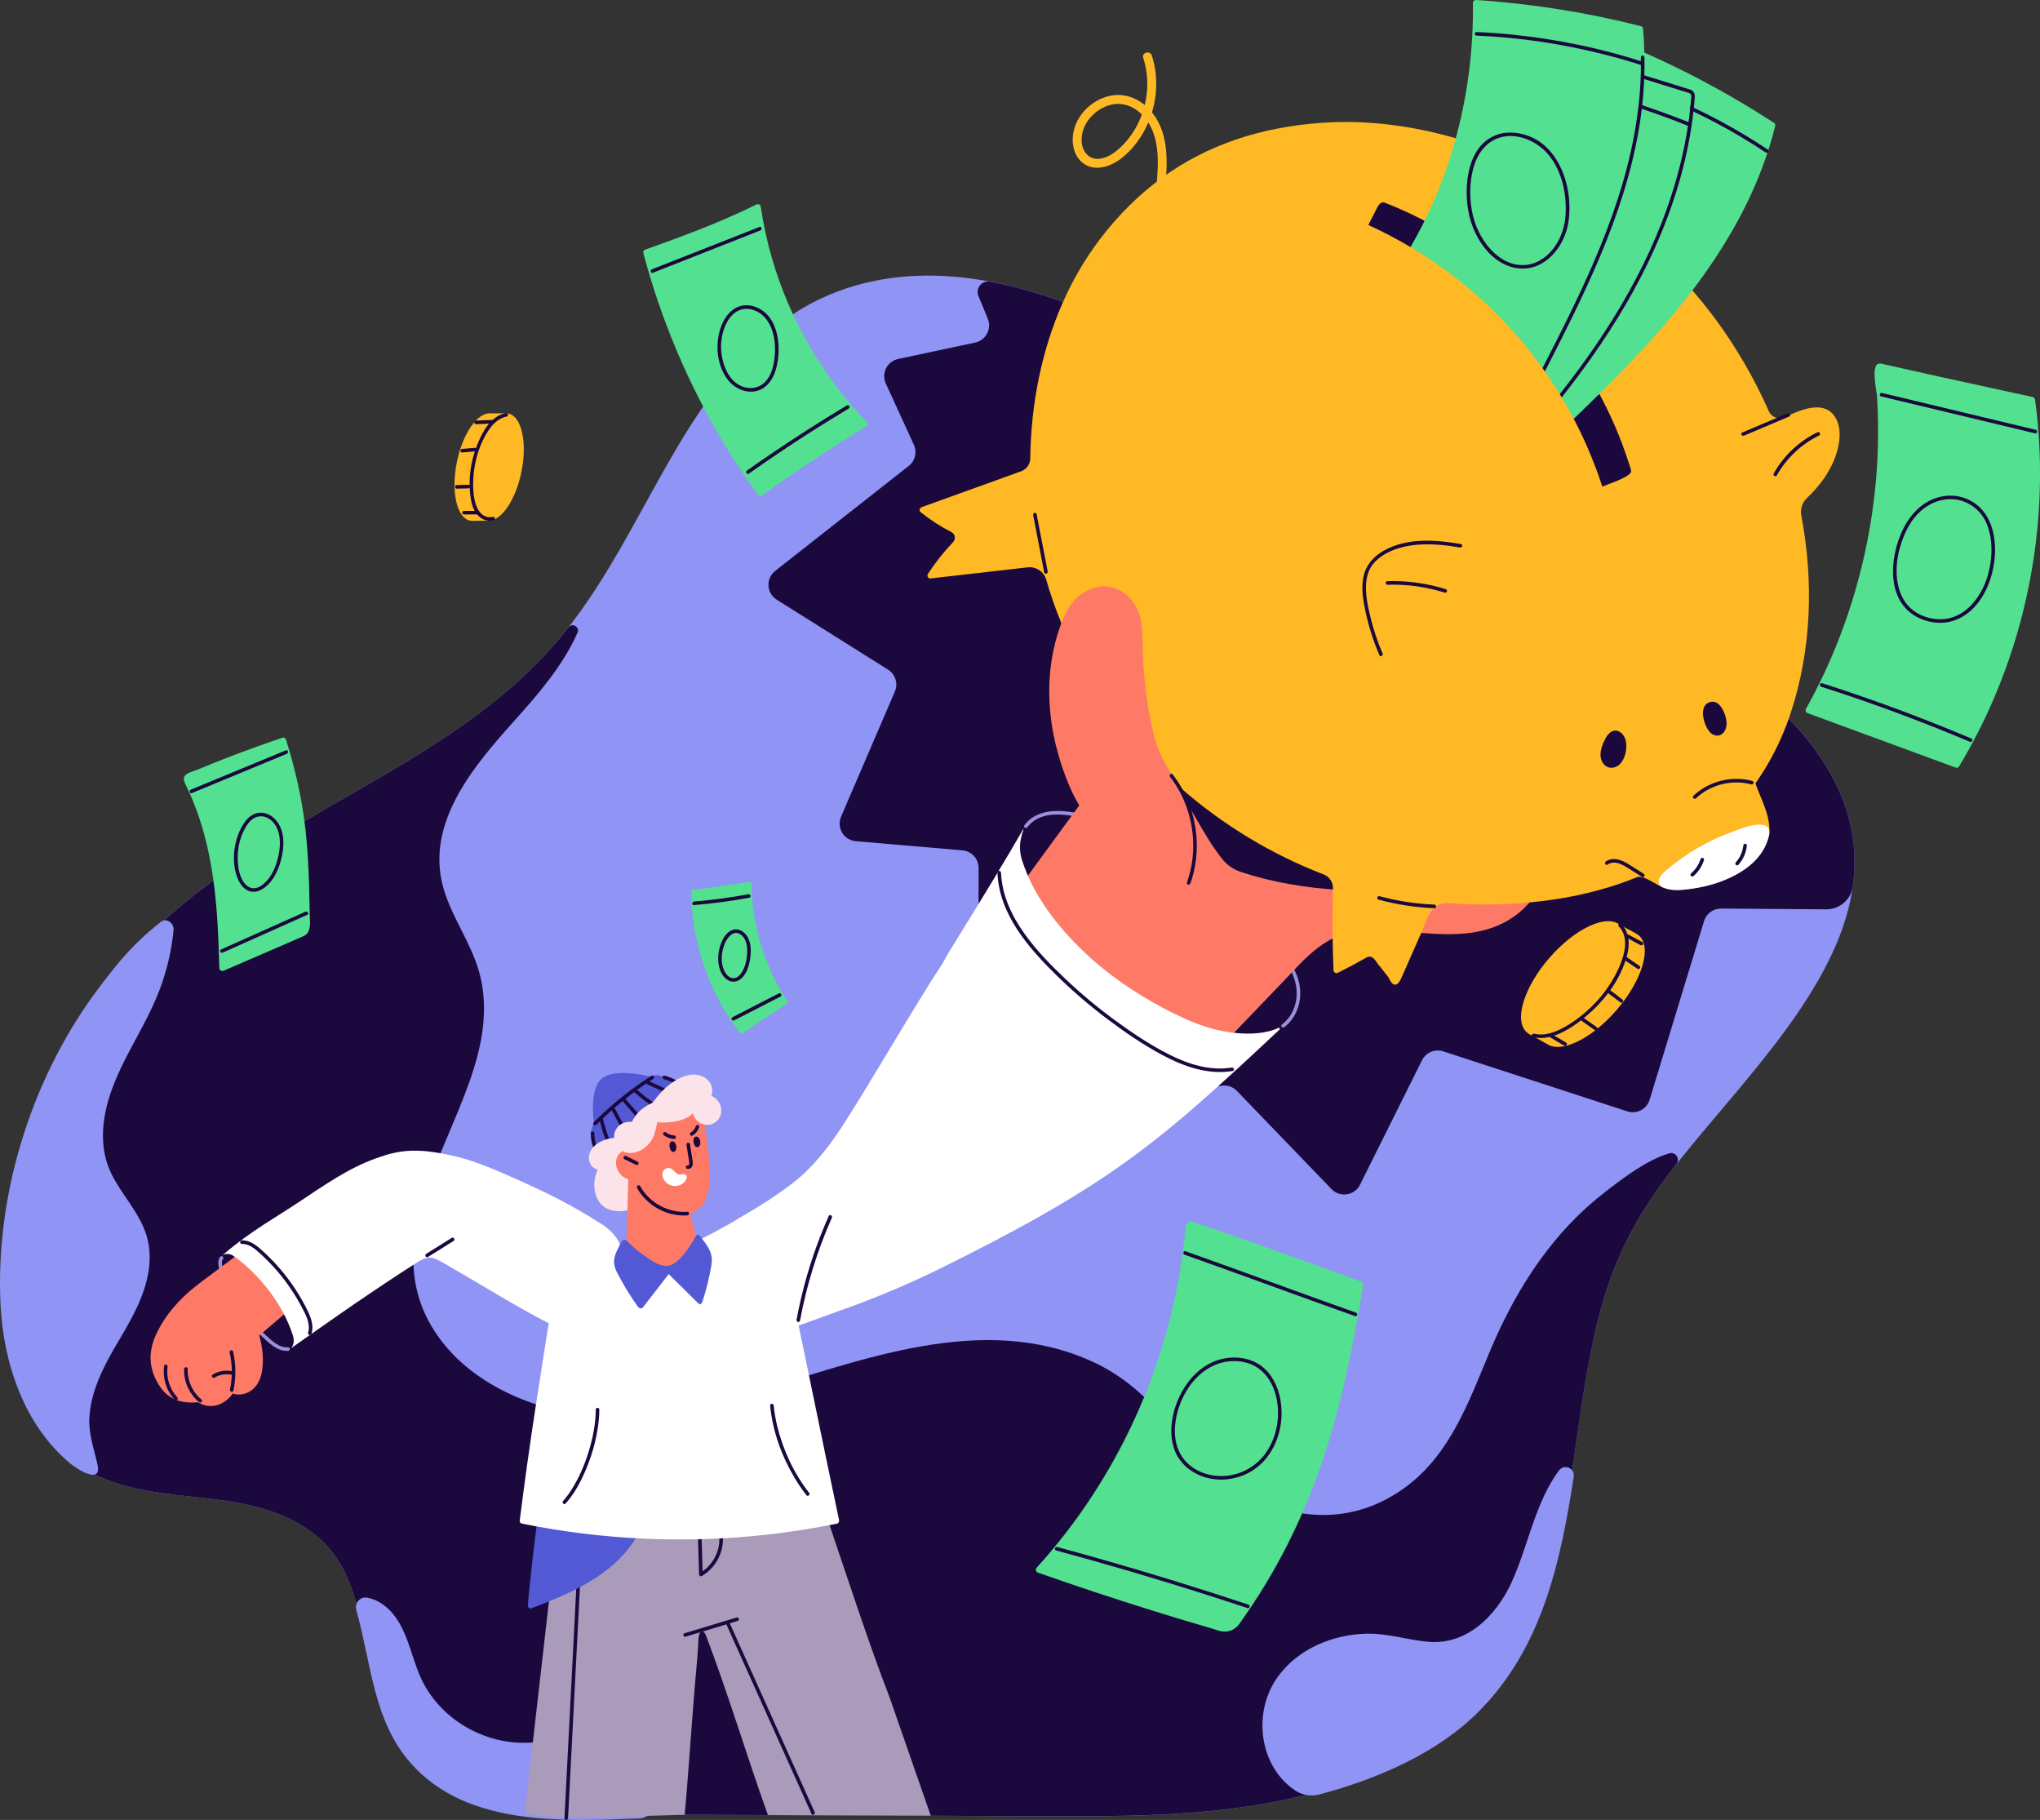
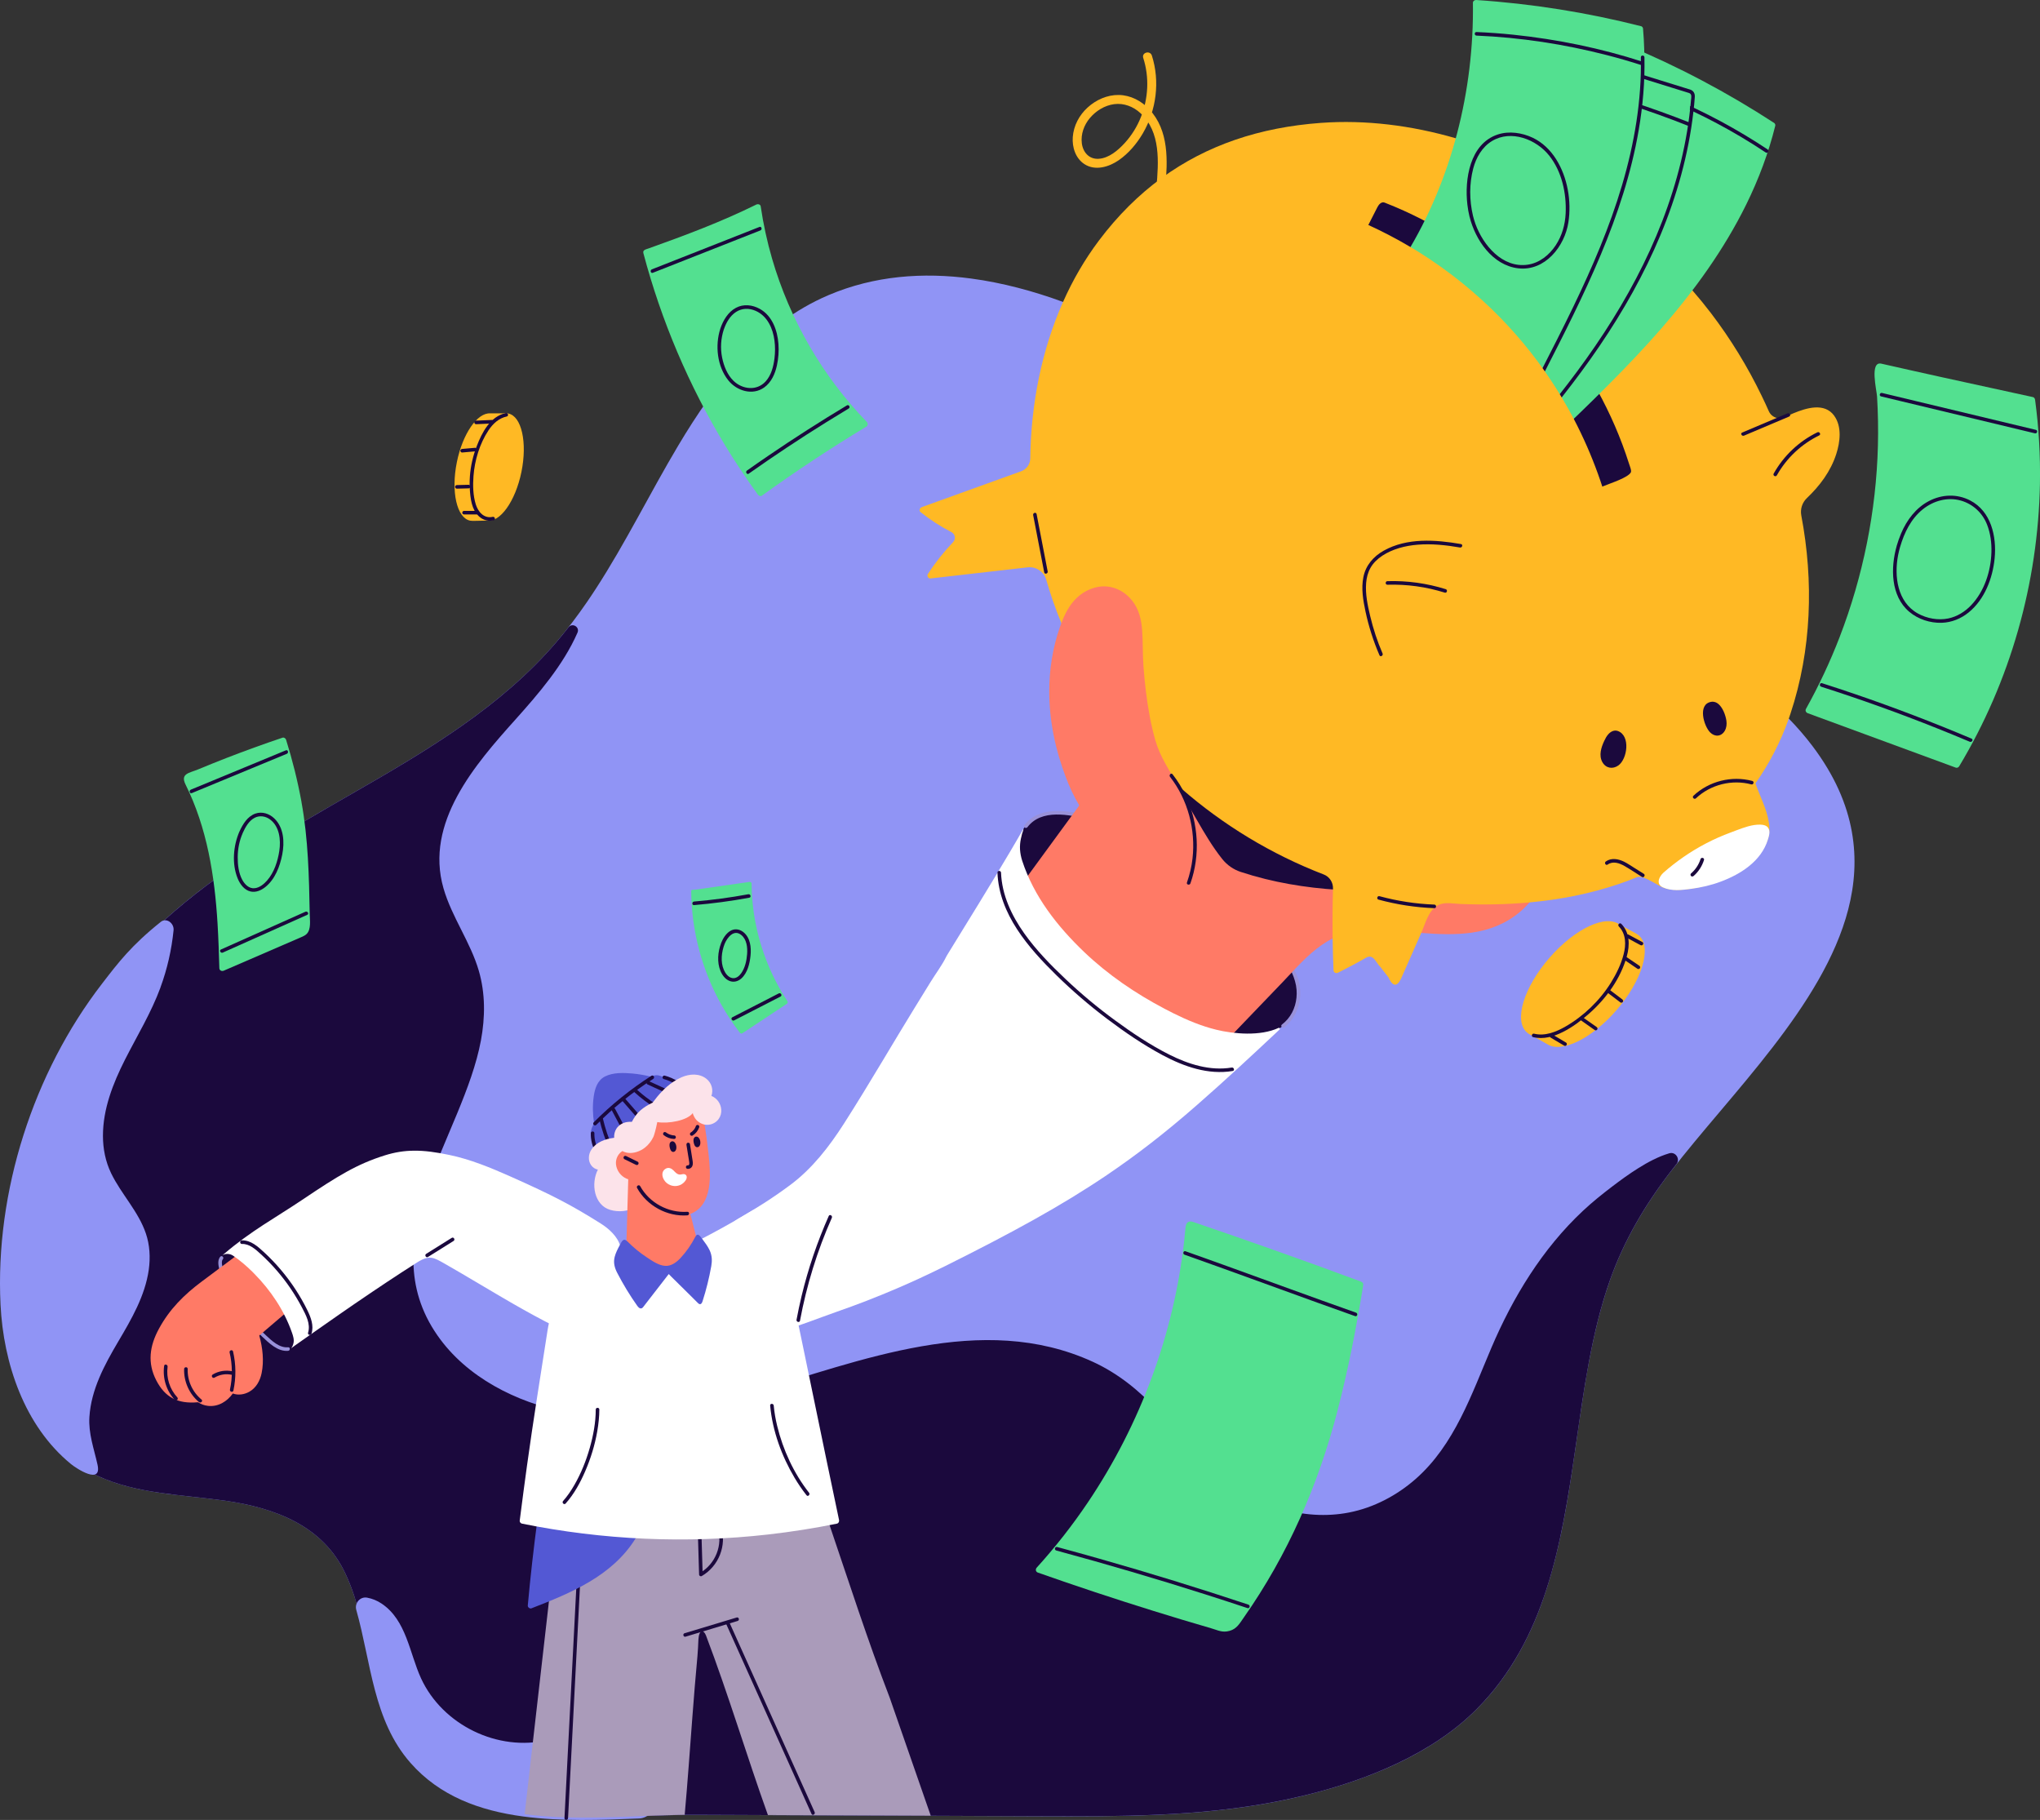
<svg xmlns="http://www.w3.org/2000/svg" id="Layer_2" viewBox="0 0 684.06 610.16">
  <rect x="0" y="0" width="684.06" height="610.16" fill="#333333" stroke="none" />
  <defs>
    <style>.cls-1{fill:#5358d4;}.cls-1,.cls-2,.cls-3,.cls-4,.cls-5,.cls-6,.cls-7,.cls-8,.cls-9,.cls-10,.cls-11{stroke-width:0px;}.cls-2{fill:#ff7a66;}.cls-3{fill:#1b093d;}.cls-4{fill:#fce3ea;}.cls-5{fill:#53e090;}.cls-6{fill:#aa9bba;}.cls-7{fill:#ffb924;}.cls-8{fill:#9094f5;}.cls-9{fill:lime;}.cls-10{fill:#fff;}.cls-11{fill:#9991d9;}</style>
  </defs>
  <g id="_Ñëîé_3">
    <path class="cls-8" d="M620.98,278.92c-.83-4.68-2.28-9.4-4.43-14.18-2.18-4.84-5.1-9.75-8.84-14.69-2.44-3.22-5.07-6.25-7.87-9.12-14.27-14.66-32.73-25.1-50.75-35.16-30.55-17.06-61.11-34.12-91.66-51.18-28.9-16.13-57.34-34.17-87.51-47.84-4.37-1.98-8.87-3.83-13.45-5.52-9.95-3.64-20.32-6.44-30.78-7.84-16.13-2.16-32.48-.99-47.85,5.55-22.79,9.7-38.09,29.77-50.42,50.46-9.43,15.81-17.61,32.58-27.67,48.06-.51.77-1.01,1.55-1.53,2.32-.43.63-.84,1.26-1.27,1.88-3.24,4.73-6.69,9.3-10.43,13.67-18.52,21.6-43.27,36.28-67.66,50.28-30.62,17.57-61.01,35.09-82.94,63.49C15.39,355.7,2.55,388.35.52,421.95c-1.6,26.51,4.96,59.53,31.15,72.36,13.44,6.58,28.98,6.71,43.79,8.82,16.69,2.37,32.81,8.37,40.33,24.36,9.49,20.16,7.01,45.34,22.41,62.82,9.8,11.14,23.21,15.99,37.73,17.93,17.77,2.39,37.19.41,53.66.22,1.02,0,2.03,0,3.03,0,8.29.03,16.58.07,24.88.1,18.21.08,36.41.15,54.6.22,12.01.05,24.01.1,36.02.15,26.81.1,53.82.19,80.12-4.96,23.28-4.56,49.83-13.71,66.94-30.97,37.2-37.5,28.26-97.43,44.69-143.84,4.71-13.27,11.71-25.14,20.28-36.28,20.14-26.19,51.23-55.72,59.59-87.93,2.2-8.48,2.81-17.16,1.24-26Z" />
    <path class="cls-3" d="M562.15,390.28c-.67.86-1.35,1.72-2,2.58-8.57,11.13-15.57,23-20.28,36.28-6.24,17.63-8.82,37.22-11.66,56.77-4.64,31.94-9.96,63.82-33.03,87.07-14.76,14.89-36.56,23.76-57.22,28.83-3.28.8-6.53,1.52-9.72,2.14-26.3,5.15-53.32,5.06-80.12,4.96-12.01-.05-24.01-.1-36.02-.15-18.2-.07-36.4-.14-54.6-.22-8.29-.03-16.58-.07-24.88-.1-1,0-2.01,0-3.03.01-4,.05-8.18.2-12.47.37-13.34.53-27.74,1.22-41.19-.58-14.52-1.94-27.94-6.8-37.73-17.93-13.55-15.37-13.25-36.72-19.46-55.37-.84-2.54-1.81-5.03-2.95-7.45-7.52-15.99-23.64-21.99-40.33-24.36-14.46-2.06-29.62-2.23-42.84-8.37-.32-.14-.63-.29-.95-.45C5.49,481.48-.2,447.74,1.4,421.23c2.03-33.6,13.99-65.53,34.52-92.12,6.83-8.84,14.46-16.62,22.68-23.67,18.18-15.64,39.17-27.72,60.26-39.82,24.39-14,49.15-28.68,67.66-50.28,1.41-1.64,2.78-3.33,4.11-5.02,1.28-1.64,3.85-.12,3.02,1.78-4.75,10.84-12.95,20.35-20.79,29.11-13.58,15.13-30.49,34.58-24.15,56.59,2.79,9.71,9.04,18,11.86,27.71,2.2,7.58,2.14,15.57.7,23.3-5.98,32.15-37.08,66.57-14.59,98.9,9.8,14.09,26.47,22.42,42.94,25.72,20.93,4.2,42.45-.65,62.57-6.54,36.21-10.58,77.09-27.32,114.19-10.36,8.62,3.94,15.76,9.79,22.15,16.72,3.4,3.68,6.67,7.53,10.17,11.12,7.82,9.96,18.55,17.73,30.66,21.39,7.44,2.25,15.36,2.82,23.01,1.33,8.26-1.61,16.04-5.71,22.34-11.25,13.04-11.46,18.75-28.4,25.36-43.91,7.26-17.06,17.12-33.24,30.73-45.98,3.1-2.9,6.39-5.55,9.77-8.12,2.85-2.17,5.76-4.29,8.8-6.19,3.23-2.02,6.65-3.86,10.31-4.96.02,0,.04,0,.06-.02,2.13-.63,3.78,1.89,2.41,3.64Z" />
-     <path class="cls-3" d="M621.28,297.23c-.61,4.43-4.49,7.67-8.96,7.64l-35.21-.26c-2.62-.02-4.93,1.68-5.7,4.19l-18.25,59.9c-.96,3.17-4.34,4.92-7.49,3.9l-61.72-20.12c-2.78-.91-5.81.37-7.11,2.98l-20.8,41.74c-1.82,3.65-6.72,4.4-9.55,1.46l-31.73-32.92c-1.37-1.42-3.35-2.07-5.29-1.72l-74.39,13.19c-3.63.64-6.94-2.14-6.94-5.83v-80.4c0-3.07-2.35-5.63-5.4-5.89l-35.79-3.07c-4.01-.35-6.51-4.53-4.92-8.22l18.04-41.96c1.15-2.67.18-5.79-2.29-7.34l-37.33-23.45c-3.46-2.17-3.72-7.12-.51-9.65l44.78-35.19c2.15-1.68,2.86-4.63,1.72-7.11l-9.4-20.51c-1.58-3.45.45-7.46,4.14-8.24l25.81-5.5c3.62-.77,5.65-4.63,4.23-8.03l-3.13-7.59c-1.06-2.58,1.16-5.31,3.9-4.8,8.32,1.55,16.54,3.92,24.48,6.83,4.59,1.68,9.08,3.54,13.45,5.52,30.18,13.67,58.62,31.71,87.51,47.84,30.55,17.06,61.11,34.12,91.66,51.18,18.02,10.06,36.49,20.5,50.75,35.16,2.79,2.87,5.43,5.9,7.87,9.12,3.73,4.94,6.66,9.85,8.84,14.69,5,11.09,6.19,21.93,4.73,32.49Z" />
    <path class="cls-8" d="M53.82,331.01c2.26-6.14,3.72-12.58,4.38-19.1.24-2.4-2.39-4.35-4.28-2.84-9.97,7.97-14.26,13.67-19.73,20.76C11.2,359.63-1.69,399.48.18,437.42c.96,19.57,7.96,40.65,23.65,53.45,1.87,1.52,10.4,7.1,8.87.18-1.18-5.34-3.08-10.42-2.72-15.98.58-9.21,5.06-17.49,9.66-25.28,4.44-7.51,9.01-15.34,10.25-24.11.56-4.08.35-8.26-.99-12.18-1.24-3.64-3.27-6.91-5.39-10.08-2.2-3.29-4.54-6.53-6.26-10.1-1.88-3.91-2.73-8.19-2.73-12.52,0-9,3.35-17.53,7.35-25.45,4.08-8.05,8.83-15.8,11.96-24.32Z" />
    <path class="cls-8" d="M216.88,582.09c-4.2-3.2-9.79-3.9-14.9-3.37-6.29.65-12.16,3.17-18.27,4.64-16.73,4.01-35.29-5.01-42.51-20.64-3.9-8.46-4.88-19.49-13.23-25.09-1.47-.99-3.13-1.67-4.85-1.99-2.35-.44-4.3,1.81-3.65,4.11,4.99,17.63,5.63,37.04,18.21,51.32,9.8,11.13,23.21,15.99,37.73,17.93,12.7,1.7,26.24,1.18,38.94.67,1.48-.06,2.89-.74,3.8-1.91,0,0,0-.01.01-.02,5.67-7.33,6.73-19.54-1.3-25.65Z" />
-     <path class="cls-8" d="M506.73,530.81c-5.17,11.03-14.92,20.81-27.96,19.62-6.9-.63-13.53-2.88-20.53-2.71-11.27.26-22.76,4.97-29.58,14.2-8.93,12.08-6.43,30.51,5.86,38.5,2.35,1.53,5.26,1.9,7.97,1.18,19.5-5.2,39.58-13.88,53.44-27.86,21.05-21.21,27.32-49.61,31.78-78.68.44-2.84-3.21-4.37-4.93-2.08-8.06,10.74-10.52,26.01-16.06,37.83Z" />
    <path class="cls-6" d="M298.27,568.99c-7.29-18.94-13.55-38.41-20.1-57.68-1.04-3.09-2.09-6.16-3.16-9.23-1.27-3.65-10.55-1.54-13.68-1.48-5.83.1-11.67.11-17.5.08-11.68-.05-23.35-.26-35.03-.26h-13.05c-3.04,0-6.88-1.03-7.73,2.31-.07.21-.11.45-.14.7-.36,3.16-.72,6.32-1.08,9.48-.91,7.98-1.82,15.97-2.73,23.96-2.15,18.79-4.29,37.59-6.44,56.39l-1.7,14.96c17.77,2.39,37.19.41,53.66.22.99-10.93,1.74-21.87,2.58-32.81.52-6.82,1.06-13.62,1.7-20.42.18-1.82.22-3.65.32-5.48.21-3.62,1.79-3.37,2.54-1.42,7.53,19.81,13.61,40.24,20.77,60.21,18.21.08,36.41.15,54.6.22-4.61-13.25-9.21-26.51-13.83-39.76Z" />
    <path class="cls-3" d="M240.68,512.19c1.74,5.82-.71,12.1-5.96,15.16.3.17.6.35.9.52-.16-5.42-.32-10.84-.48-16.26-.02-.77-1.22-.77-1.2,0,.16,5.42.32,10.84.48,16.26.01.45.5.75.9.52,5.7-3.33,8.41-10.19,6.51-16.52-.22-.74-1.38-.42-1.16.32h0Z" />
    <path class="cls-3" d="M194.08,516.17c-.63,12.17-1.25,24.34-1.88,36.52-.62,12.12-1.25,24.24-1.87,36.37-.35,6.83-.7,13.67-1.05,20.5-.04.77,1.16.77,1.2,0,.63-12.17,1.25-24.34,1.88-36.52.62-12.12,1.25-24.24,1.87-36.37.35-6.83.7-13.67,1.05-20.5.04-.77-1.16-.77-1.2,0h0Z" />
    <path class="cls-3" d="M243.5,544.45c7.37,16.41,14.75,32.82,22.13,49.23,2.17,4.82,4.34,9.65,6.5,14.47.32.7,1.35.09,1.04-.61-7.38-16.41-14.75-32.82-22.13-49.23-2.17-4.82-4.34-9.65-6.5-14.47-.32-.7-1.35-.09-1.04.61h0Z" />
    <path class="cls-3" d="M229.88,548.72c5.82-1.76,11.64-3.51,17.47-5.27.74-.22.42-1.38-.32-1.16-5.82,1.76-11.64,3.51-17.47,5.27-.74.22-.42,1.38.32,1.16h0Z" />
    <path class="cls-1" d="M216.45,503.82c-10.71-.4-21.42-.8-32.13-1.22-3.56-.14-3.7,3.83-4.06,6.5-1.28,9.67-2.4,19.44-3.28,29.16-.07.61.67,1.16,1.21.96,13.08-5.09,27.13-10.78,35-23.54,2-3.24,3.45-6.83,4.17-10.61.12-.64-.27-1.23-.92-1.25Z" />
    <path class="cls-10" d="M280.67,510.82c-7.62,1.55-15.29,2.75-23,3.63-27.53,3.12-55.52,1.87-82.68-3.64-.39-.08-.77-.55-.72-.95.06-.49.12-.97.19-1.46.72-5.7,1.48-11.37,2.26-17.05,2.09-15.13,4.54-30.2,6.88-45.27,1.18-7.58,3.99-11.95,11.52-14.24,19.76-6.01,39.09-15.09,56.72-25.77,2.49-1.5,5.44-2.52,7.47.4.76,1.09,1.06,2.43,1.33,3.72,5.6,26.42,11.01,52.87,16.5,79.3,1.4,6.71,2.79,13.4,4.21,20.1.11.5-.14,1.11-.68,1.22Z" />
    <path class="cls-3" d="M271.29,500.46c-5.11-6.51-8.73-14.36-10.68-22.39-.55-2.25-.95-4.53-1.16-6.84-.07-.76-1.27-.77-1.2,0,.79,8.54,3.86,16.94,8.23,24.29,1.2,2.01,2.52,3.95,3.97,5.79.48.61,1.32-.25.85-.85h0Z" />
    <path class="cls-3" d="M189.67,504.08c2.81-3.16,4.89-6.94,6.56-10.81,1.85-4.28,3.24-8.78,4.04-13.37.42-2.42.69-4.87.7-7.33,0-.77-1.2-.77-1.2,0-.01,4.36-.82,8.69-2.01,12.87-1.23,4.31-2.91,8.52-5.15,12.41-1.1,1.91-2.33,3.74-3.79,5.38-.51.57.33,1.43.85.85h0Z" />
    <path class="cls-3" d="M98.67,449.63c.03-.28.03-.57.02-.85-.11-2.24-1.1-4.27-2-6.28-.86-1.91-1.82-3.78-2.91-5.57-1.03-1.7-2.16-3.33-3.37-4.91-1.61-2.09-3.36-4.07-5.24-5.92-2.01-1.98-4.42-3.79-6.77-5.37-1.87-1.26-4.56-.53-4.34,2.11.48,5.66,3.82,11.1,6.72,15.84,2.66,4.34,6.06,8.23,10.02,11.42.65.52,1.32,1.03,2.01,1.51,1.1.78,2.64,1.43,3.98.91,1.24-.48,1.76-1.66,1.87-2.9Z" />
    <path class="cls-11" d="M73.89,421.31c-1.19,1.32-.57,3.52-.1,5.02.8,2.56,2.03,5.01,3.31,7.36,1.31,2.41,2.76,4.74,4.31,7,1.88,2.73,4.03,5.09,6.43,7.37,2.32,2.19,5.3,5.14,8.77,4.83.76-.07.77-1.27,0-1.2-2.93.27-5.49-2.19-7.47-4.04-2.25-2.1-4.36-4.25-6.15-6.76-2.93-4.13-5.67-8.6-7.51-13.33-.42-1.08-.81-2.2-.99-3.35-.1-.61-.22-1.53.24-2.04.51-.57-.33-1.42-.85-.85h0Z" />
    <path class="cls-2" d="M107.42,429.39c-2.33-3.45-5.17-6.57-8.4-9.2-1.64-1.34-3.39-2.57-5.22-3.65-1.56-.92-3.7-2.64-5.58-2-.81.27-1.5.79-2.17,1.31-6.09,4.64-12.23,9.2-18.37,13.78-5.89,4.39-10.79,9.23-14.38,15.84-3.15,5.8-3.93,11.45-.89,17.33,2.96,5.71,7.18,7.89,13.78,7.34.07,0,.15,0,.23-.01.97.63,2.07,1.07,3.34,1.21,3.4.38,6.42-1.48,8.31-4.15,1.77.65,3.78.37,5.46-.55,2.34-1.28,3.68-3.72,4.2-6.27.84-4.07.36-8.49-.79-12.62l19.85-16.93c.59-.15,1.06-.77.62-1.41Z" />
    <path class="cls-3" d="M78.27,466.2c.92-4.32.88-8.78-.12-13.09-.18-.75-1.33-.43-1.16.32.96,4.09,1,8.34.12,12.45-.16.75,1,1.08,1.16.32h0Z" />
    <path class="cls-3" d="M61.74,458.96c-.14,4.22,1.73,8.42,4.99,11.11.59.49,1.44-.36.85-.85-3.04-2.5-4.78-6.32-4.64-10.26.03-.77-1.17-.77-1.2,0h0Z" />
    <path class="cls-3" d="M55.04,457.92c-.56,4.13.73,8.34,3.56,11.41.53.57,1.37-.28.85-.85-2.52-2.72-3.76-6.56-3.25-10.24.1-.76-1.05-1.08-1.16-.32h0Z" />
    <path class="cls-3" d="M77.99,459.76c-2.27-.5-4.68-.13-6.67,1.07-.66.4-.06,1.44.61,1.04,1.72-1.03,3.79-1.39,5.75-.95.75.17,1.07-.99.32-1.16h0Z" />
    <path class="cls-10" d="M196.73,445.55c-2.46,1-5.22,1.16-8.25.16-.71-.24-1.44-.53-2.18-.9-2.43-1.21-4.83-2.48-7.21-3.77-1.17-.63-2.33-1.27-3.48-1.92-4.76-2.66-9.45-5.45-14.15-8.23-2.3-1.37-4.6-2.73-6.91-4.08-1.78-1.05-3.58-2.09-5.38-3.11-3.76-2.14-5.19-3.06-9.32-.44-6.71,4.27-13.36,8.7-19.94,13.2-.43.29-.85.58-1.28.87-1.56,1.07-3.11,2.14-4.66,3.22-3.49,2.42-6.95,4.84-10.39,7.26-1.03.72-2.06,1.45-3.08,2.17-.52.37-1.03.72-1.54,1.08-.34.25-.67.5-1.01.74-.07.05-.14.1-.21.15-.04.02-.12.08-.07.02.38-.48.58-1,.73-1.6.3-1.2-.09-2.42-.49-3.56-2.58-7.4-7.13-14.21-12.65-19.79-.2-.21-.4-.41-.6-.61-2.01-1.98-4.19-3.87-6.54-5.45-1.18-.8-2.72-.65-3.41-.16-.13.04.2-.22.41-.4,9.16-7.81,17.33-12.16,26.12-18.07,12.19-8.2,18.49-12.04,27.71-14.95,3.47-1.09,6.63-1.57,9.79-1.59,3.8-.05,7.6.52,11.91,1.42,7.13,1.48,13.87,4.28,20.48,7.21,14.48,6.45,20.54,9.65,30.31,15.78,2.71,1.7,5.69,4.38,6.54,7.54.1.36.19.73.27,1.1,1.89,9.34-2.83,23.23-11.52,26.73Z" />
    <path class="cls-3" d="M81.1,417.05c2.6-.08,4.66,1.87,6.45,3.51,1.85,1.69,3.6,3.49,5.24,5.38,3.28,3.78,6.11,7.94,8.44,12.37,1.34,2.55,2.99,5.55,2.07,8.51-.23.74.93,1.06,1.16.32.84-2.7-.2-5.42-1.38-7.84-1.19-2.44-2.55-4.8-4.04-7.08-2.96-4.51-6.48-8.67-10.45-12.34-2.08-1.92-4.46-4.12-7.48-4.03-.77.02-.77,1.22,0,1.2h0Z" />
    <path class="cls-3" d="M143.52,421.41c2.86-1.79,5.71-3.57,8.57-5.36.65-.41.05-1.45-.61-1.04-2.86,1.79-5.71,3.57-8.57,5.36-.65.41-.05,1.45.61,1.04h0Z" />
    <path class="cls-3" d="M434.57,328.73c-.3-1.05-.63-2.08-1.01-3.09-3.36-8.89-9.93-16.18-17.14-22.26-7.97-6.75-16.78-12.81-25.87-18.01-.76-.44-1.53-.86-2.29-1.29-7.42-4.11-15.41-7.56-23.57-9.98-.04,0-.09-.03-.13-.04-1.47-.44-3.07-.85-4.75-1.17-4.81-.91-10.12-.97-13.93,1.89-1.14.85-2.05,1.96-2.72,3.21h0c-.16.31-.31.61-.45.93-2.23,5.25-1.56,11.58.7,16.43.14.3.28.58.43.86,10.02,19.17,26.26,34.42,45.21,44.39,5.53,2.91,12.77,5.21,18.84,6.71,1.29.32,2.71.55,4.22.7,6.05.58,13.36-.37,18.14-4.09,2.46-1.91,4.24-4.57,4.82-8.13.38-2.32.14-4.71-.53-7.07Z" />
    <path class="cls-11" d="M344.51,277.34c4.73-6.25,14.03-4.22,20.49-2.64,8.94,2.19,17.51,5.73,25.59,10.11,7.86,4.26,15.22,9.43,21.92,15.35,6.81,6,13.36,12.67,17.89,20.6,1.95,3.41,4.07,7.09,4.37,11.08.27,3.5-.69,7.12-2.98,9.82-.58.69-1.24,1.3-1.95,1.85-.61.48.25,1.32.85.85,2.89-2.26,4.69-5.6,5.18-9.23.24-1.8.17-3.63-.19-5.42-.39-1.93-1.21-3.69-2.07-5.46-2.04-4.18-4.46-8.17-7.39-11.79-3.08-3.79-6.54-7.32-10.1-10.66-6.76-6.33-14.23-11.92-22.25-16.55-8.25-4.76-17.09-8.63-26.29-11.13-4.02-1.1-8.22-2.12-12.4-2.22-3.49-.08-7.11.6-9.87,2.87-.7.57-1.29,1.24-1.83,1.95-.47.62.58,1.21,1.04.61h0Z" />
    <path class="cls-2" d="M522.24,260.8c-2.9-4.89-8.45-6.7-13.75-7.64-7-1.25-14.09-2.16-21.13-3.23-14.64-2.22-29.28-4.44-43.93-6.66-7.33-1.11-14.65-2.22-21.97-3.33-6.69-1.02-13.47-1.21-20.22-1.97-3.87-.45-7.94-.93-11.76.17-1.44.41-2.74,1.13-3.95,2.01-1.9,1.38-3.57,3.17-5.15,4.86-.51.54-1,1.1-1.5,1.66-5.53,6.36-9.94,13.76-14.92,20.56-.68.93-1.36,1.86-2.04,2.79-.69.96-1.4,1.91-2.1,2.86-4.71,6.45-9.41,12.88-14.13,19.32-.34.46-.67.92-1.01,1.39-.43.58-.84,1.17-1.26,1.76-2.64,3.76-5.01,7.71-6.08,12.15-3.21,13.35,7.44,25.17,16.52,33.48,8.46,7.72,18.45,13.78,29.23,17.61,5.11,1.81,11.4,4.02,16.51,1.21,2.53-1.4,4.57-3.51,6.56-5.59,1.98-2.07,3.97-4.13,5.95-6.2.56-.58,1.12-1.17,1.68-1.75,5.44-5.67,10.88-11.33,16.32-17,1.14-1.19,2.28-2.42,3.43-3.64,4-4.24,8.2-8.45,13.34-10.98,2.07-1.03,4.29-1.78,6.71-2.15,7.64-1.15,15.32-.3,22.98.29,5.64.43,11.28.7,16.91-.09,5.84-.82,11.36-2.95,15.93-6.74,1.27-1.05,2.44-2.21,3.52-3.45,2.45-2.79,4.43-6.01,5.99-9.37,2.36-5.04,3.89-10.45,4.82-15.94.92-5.38,1.38-11.51-1.53-16.41Z" />
    <path class="cls-3" d="M424.19,294.67c10.71,2.66,21.7,3.8,32.72,3.99,3.34-.87,6.66-1.86,9.96-2.85.51-.15.56-.8.14-1.09-11.54-8-23.18-15.85-34.91-23.56-5.67-3.73-11.34-7.47-17.17-10.94-2.88-1.72-5.81-3.37-8.79-4.91-1.49-.77-3-1.51-4.52-2.22-1.21-.56-2.45-1.08-3.76-1.34-2.72-.55-5.63.34-6.4,3.29-.98,3.72,1.82,6.88,3.74,9.71,2.25,3.32,4.22,6.82,6.22,10.29,2.57,4.46,5.25,8.99,8.46,13,1.6,2,3.75,3.49,6.18,4.29,2.68.88,5.4,1.66,8.14,2.34Z" />
    <path class="cls-9" d="M432.67,341.33s0,0,0-.01c0,0,0,0,0,.01Z" />
    <path class="cls-10" d="M429.08,345.15c-9.19,8.63-18.44,17.24-27.94,25.53-10.31,9.01-19.85,16.43-30.05,23.32-15.15,10.24-31.73,19.3-54.35,30.57-.49.24-.96.48-1.45.7-4.78,2.36-9.63,4.59-14.53,6.69-6.62,2.84-13.33,5.45-20.14,7.81-5.77,2-13.79,5.32-22.03,7.37-3.18.78-6.39-1.16-7.25-4.32-1.84-6.75-3.59-13.51-5.17-20.32-.56-2.45-1.1-4.89-1.61-7.35-.53-2.59.64-5.22,2.93-6.52,6.05-3.44,11.94-7.21,17.5-11.35,7.39-5.5,13.07-12.87,18-20.56,4.44-6.94,8.71-13.99,12.96-21.05,3.49-5.81,6.96-11.62,10.51-17.39l5.53-8.98c1.71-2.79,3.86-5.6,5.3-8.55.07-.16.15-.31.25-.46,7.17-11.65,14.39-23.28,21.35-35.06.77-1.32,1.55-2.63,2.31-3.94.61-1.05,1.21-2.1,1.8-3.15.02-.04.11-.19.17-.15.05.03-.03.24-.04.28-.04.16-.09.33-.14.49-.08.25-.19.49-.26.74-.15.55-.28,1.12-.4,1.68-.26,1.22-.37,2.46-.29,3.7.09,1.26.34,2.5.72,3.69,3.9,11.97,11.78,22,20.78,30.6,7.98,7.62,17.18,13.88,26.93,19.01,1.01.53,2.02,1.05,3.04,1.56,4.59,2.28,9.32,4.26,14.29,5.48,5.85,1.44,14.82,2.25,20.92-.6.33-.15.6.28.35.53Z" />
    <path class="cls-9" d="M432.45,341.58s.02-.02.04-.03c.02-.02.04-.05.06-.07-.03.04-.06.07-.09.1Z" />
    <path class="cls-3" d="M268.26,442.78c2.21-11.87,5.78-23.47,10.68-34.5.31-.7-.72-1.31-1.04-.61-3.83,8.64-6.89,17.61-9.1,26.8-.64,2.65-1.2,5.32-1.7,7.99-.14.75,1.02,1.08,1.16.32h0Z" />
    <path class="cls-3" d="M334.47,292.56c.53,13.92,10.38,25.2,19.83,34.46,5.31,5.2,10.96,10.06,16.9,14.54,5.91,4.46,12.11,8.7,18.65,12.2,7.19,3.84,15.26,6.67,23.5,5.31.76-.13.44-1.28-.32-1.16-7.29,1.21-14.56-1.12-21.01-4.37-6.39-3.22-12.41-7.27-18.17-11.49-5.81-4.25-11.35-8.87-16.57-13.82-4.98-4.71-9.83-9.67-13.81-15.28-4.27-6.01-7.51-12.91-7.8-20.38-.03-.77-1.23-.77-1.2,0h0Z" />
    <path class="cls-7" d="M615.05,139.37c-3.28-4.5-9.35-2.59-13.63-.83-.91.38-1.81.79-2.69,1.24-2.1,1.07-4.66.23-5.61-1.93-.75-1.7-1.54-3.4-2.35-5.07-4.78-9.91-10.54-19.28-17.09-27.86-1.96-2.57-4.02-5.09-6.18-7.57-4.22-4.83-8.8-9.48-13.67-13.88-3.9-3.54-7.99-6.9-12.25-10.09-6.37-4.78-13.11-9.15-20.11-13.03-5.98-3.33-12.16-6.29-18.48-8.84-4.87-1.97-9.83-3.7-14.83-5.15-14.86-4.31-30.19-6.25-45.22-5.16-20.47,1.49-38.29,7.44-53.41,18.48-7.72,5.63-14.73,12.59-21.02,20.95-4.78,6.35-8.8,13.28-12.05,20.62-7.23,16.26-10.77,34.42-10.98,52.44-.03,1.95-1.28,3.68-3.11,4.33-11.09,4-22.17,7.99-33.26,12-.62.23-1.07,1.15-.44,1.65,3.23,2.6,6.68,4.83,10.35,6.71,1.28.65,1.58,2.35.57,3.39-3.14,3.29-5.97,6.86-8.46,10.68-.39.58.11,1.58.85,1.49l32.62-3.73c2.82-.32,5.46,1.46,6.24,4.19,1.42,4.94,3.11,9.78,5.05,14.48,5.67,13.75,13.48,26.47,22.96,37.82,5.24,6.3,11.01,12.18,17.19,17.59,14.08,12.31,30.36,22.17,47.86,28.9,1.92.74,3.14,2.63,3.09,4.69-.16,5.6-.2,11.19-.12,16.8.05,3.53.14,7.06.29,10.59.04.77.81,1.2,1.5.85,2.94-1.47,6.6-3.4,9.43-5.04,2.48-1.44,3.38,1.83,4.75,3.06.92,1.19,1.82,2.35,2.75,3.54,1.92,4.23,3.48,2.12,4.36.11,2.21-4.98,4.4-9.99,6.61-14.97.03-.08.07-.15.1-.23,1.39-3.15,2.36-7.55,5.74-9.2,2.14-1.05,4.97-.41,7.27-.32,7.8.31,15.55.19,23.25-.53,10.21-.93,20.3-2.89,30.17-6.25,1.96-.66,3.89-1.41,5.8-2.19,1.3-.53,3.39.52,5.47,1.69,1.45.8,2.87,1.75,4.49,2.16,2.94.75,6.39.31,9.35-.19,3.21-.55,6.36-1.51,9.36-2.77,3.48-1.47,6.82-3.37,9.64-5.91,2.7-2.44,5.62-5.91,6.05-9.66.15-1.3.07-2.59-.14-3.85-.68-4.47-3.05-8.74-4.46-12.94,4.63-6.58,8.41-13.84,11.18-21.7.19-.54.38-1.1.56-1.65,7.09-21.38,7.83-44.31,3.63-66.47-.4-2.12.3-4.31,1.86-5.8,4.34-4.14,7.96-8.91,9.86-14.77,1.3-4.02,1.96-9.22-.7-12.87Z" />
    <path class="cls-7" d="M390.77,62.85c.78-9.01,1.25-19.07-5.36-26.18-2.65-2.85-6.31-4.77-10.25-4.83-3.88-.06-7.64,1.63-10.47,4.22-2.8,2.55-4.67,6.06-4.96,9.86-.26,3.44.92,7.18,3.93,9.12,3.63,2.34,8.23.93,11.5-1.34,3.31-2.29,6.02-5.52,8.05-8.97,4.56-7.79,5.8-17.48,3.04-26.1-.59-1.83-3.49-1.05-2.89.8,2.08,6.49,1.71,13.51-.79,19.83-1.26,3.18-3.11,6.17-5.42,8.69-2.25,2.45-5.3,5.1-8.79,5.29-3.19.18-5.23-2.23-5.6-5.22-.38-3.04.74-6.11,2.69-8.43,2.05-2.43,4.96-4.25,8.15-4.67,3.25-.43,6.42.8,8.8,2.99,6.89,6.35,6.11,16.46,5.38,24.95-.17,1.92,2.83,1.91,3,0h0Z" />
    <path class="cls-10" d="M593.31,279.38c.05-.62-.02-1.23-.36-1.77-.56-.9-1.68-1.11-2.66-1.14-2.71-.08-5.49.96-7.99,1.89-.66.24-1.31.5-1.97.75-5.58,2.05-10.89,4.81-15.78,8.19-2.32,1.6-4.56,3.35-6.68,5.21-1.54,1.35-2.71,3.9-.26,5,2.94,1.33,6.23.91,9.33.51,3.44-.45,6.85-1.23,10.1-2.45,6.7-2.51,13.58-6.87,15.78-14.11.2-.65.43-1.37.49-2.08Z" />
    <path class="cls-3" d="M542.53,245.09c-1.21-.45-2.39.15-3.21,1.06-.59.65-1.01,1.44-1.38,2.24-1.02,2.16-1.89,4.87-.63,7.12,1.15,2.07,3.45,2.47,5.36,1.12,3.02-2.15,4.14-9.94-.13-11.54Z" />
    <path class="cls-3" d="M577.93,238.42c-.85-1.82-2.22-3.44-4.12-3.12-4.67.78-2.47,8.16-.34,10.27,1.57,1.56,3.75,1.42,4.9-.58.58-1.01.7-2.24.53-3.4-.13-.87-.45-2.06-.96-3.17Z" />
    <path class="cls-3" d="M346.44,172.68l3.71,19.22c.15.76,1.3.44,1.16-.32-1.24-6.41-2.47-12.82-3.71-19.22-.15-.76-1.3-.44-1.16.32h0Z" />
    <path class="cls-3" d="M462.25,301.61c6.11,1.66,12.39,2.63,18.72,2.87.77.03.77-1.17,0-1.2-6.22-.24-12.39-1.19-18.4-2.82-.75-.2-1.06.95-.32,1.16h0Z" />
    <path class="cls-3" d="M587.57,261.82c-6.9-1.85-14.54.08-19.73,4.98-.56.53.29,1.38.85.85,4.89-4.61,12.08-6.41,18.57-4.67.75.2,1.07-.96.32-1.16h0Z" />
    <path class="cls-3" d="M567.9,293.69c1.64-1.42,2.84-3.29,3.49-5.35.23-.74-.92-1.05-1.16-.32-.59,1.87-1.7,3.53-3.19,4.82-.25.21-.22.63,0,.85.24.24.6.21.85,0h0Z" />
-     <path class="cls-3" d="M582.9,289.96c1.63-1.8,2.63-4.07,2.87-6.49.03-.32-.3-.6-.6-.6-.35,0-.57.28-.6.6-.21,2.09-1.11,4.09-2.52,5.64-.52.57.33,1.42.85.85h0Z" />
    <path class="cls-3" d="M539.08,289.86c1.76-1.25,3.92-.51,5.62.46,2.01,1.15,3.94,2.45,5.89,3.68.66.41,1.26-.63.61-1.04-1.14-.71-2.27-1.43-3.41-2.14-1.06-.67-2.11-1.38-3.24-1.94-1.89-.93-4.24-1.36-6.08-.06-.62.44-.03,1.49.61,1.04h0Z" />
    <path class="cls-3" d="M463.61,219.09c-1.75-4.03-3.12-8.22-4.14-12.49-.87-3.62-1.67-7.4-1.37-11.15.14-1.76.58-3.52,1.45-5.06.94-1.67,2.37-3.02,3.96-4.07,3.48-2.3,7.73-3.36,11.85-3.7,4.75-.39,9.52.13,14.21.94.76.13,1.08-1.03.32-1.16-8.51-1.47-18.09-2.17-25.91,2.23-3.45,1.94-6.03,4.92-6.81,8.86-.76,3.82-.09,7.77.71,11.53,1.08,5.03,2.65,9.95,4.69,14.67.31.71,1.34.1,1.04-.61h0Z" />
    <path class="cls-3" d="M465.23,196.04c6.52-.2,13.02.7,19.24,2.65.74.23,1.05-.93.32-1.16-6.32-1.98-12.94-2.9-19.56-2.69-.77.02-.77,1.22,0,1.2h0Z" />
    <path class="cls-3" d="M584.8,146.06c5.06-2.14,10.11-4.28,15.17-6.42.71-.3.1-1.33-.61-1.04-5.06,2.14-10.11,4.28-15.17,6.42-.71.3-.1,1.33.61,1.04h0Z" />
    <path class="cls-3" d="M595.81,159.38c3.25-5.8,8.24-10.49,14.22-13.4.69-.34.09-1.37-.61-1.04-6.16,2.99-11.31,7.86-14.66,13.83-.38.67.66,1.28,1.04.61h0Z" />
    <path class="cls-3" d="M546.92,158.13c.1-.69-.32-1.55-.7-2.77-.68-2.13-1.41-4.24-2.19-6.33-1.57-4.18-3.34-8.28-5.31-12.28-3.88-7.9-8.52-15.43-13.82-22.46-9.94-13.18-22.12-24.65-35.95-33.67-7.76-5.07-16.04-9.32-24.67-12.7-1.06-.41-1.98.69-2.39,1.51-1.87,3.68-3.74,7.35-5.62,11.03-.46.91.53,1.71,1.25,1.42,12.08,8.17,23.36,17.47,33.69,27.76,10.3,10.26,19.64,21.47,27.84,33.47,2.71,3.96,5.29,8.01,7.74,12.13,1.23,2.06,2.42,4.14,3.59,6.24,1.45,2.62,1.83,3.56,4.98,2.41,2.39-.88,2.36-.96,4.75-1.85q6.61-2.45,6.82-3.91Z" />
    <path class="cls-5" d="M594.93,41.23c-15.68-10.21-32.26-18.98-49.54-26.17-.46-.19-1.14-.02-1.31.5-9.07,27.93-25.88,53.97-48.56,72.76-3.33,2.76-.52,6.47.75,9.94,1.55,4.25,3.2,8.47,4.93,12.65,3.39,8.18,7.12,16.22,11.18,24.09,2.13,4.12,4.35,8.19,6.65,12.22.24.43,1.03.55,1.39.21,12.6-12.07,25.23-24.16,36.7-37.34,11.05-12.7,21.02-26.46,28.47-41.6,4.14-8.42,7.45-17.23,9.7-26.34.08-.3-.09-.75-.36-.92Z" />
    <path class="cls-3" d="M551.06,30.37c11.27,4.11,22.15,9.26,32.47,15.37,2.9,1.72,5.76,3.52,8.57,5.39.64.43,1.25-.61.61-1.04-10.07-6.69-20.76-12.45-31.89-17.17-3.12-1.32-6.26-2.56-9.44-3.72-.73-.26-1.04.89-.32,1.16h0Z" />
    <path class="cls-5" d="M566.44,31.92c-17.28-7.17-35.19-12.76-53.49-16.67-.48-.1-1.12.19-1.19.73-3.82,29.11-15.58,57.79-34.44,80.41-2.77,3.32.68,6.46,2.56,9.63,2.3,3.89,4.69,7.74,7.16,11.53,4.83,7.42,9.96,14.64,15.39,21.64,2.85,3.66,5.77,7.26,8.77,10.8.32.37,1.11.35,1.4-.05,10.18-14.17,20.39-28.37,29.25-43.42,8.55-14.5,15.83-29.86,20.38-46.1,2.53-9.03,4.17-18.3,4.72-27.67.02-.31-.23-.72-.52-.84Z" />
    <path class="cls-3" d="M537.96,22.36c4.99,1.55,9.99,3.1,14.98,4.65,3.3,1.02,6.6,2.05,9.89,3.07.97.3,1.93.6,2.9.9.22.07.46.13.68.21,1.02.38.7,1.53.62,2.39-1.17,13.91-4.63,27.58-9.65,40.59-5.07,13.14-11.78,25.6-19.48,37.38-7.66,11.73-16.31,22.78-25.43,33.4-1.12,1.31-2.25,2.61-3.39,3.9-.51.58.34,1.43.85.85,9.42-10.74,18.41-21.89,26.44-33.71,7.97-11.73,14.98-24.12,20.44-37.22,5.48-13.15,9.38-26.98,11.01-41.15.2-1.7.39-3.41.49-5.13.07-1.14-.42-2.06-1.53-2.45-.53-.19-1.08-.34-1.62-.5-2.91-.9-5.82-1.81-8.74-2.71-5.94-1.84-11.87-3.69-17.81-5.53-.12-.04-.23-.07-.35-.11-.74-.23-1.06.93-.32,1.16h0Z" />
    <path class="cls-3" d="M515.13,26.59c13.66,3.03,27.12,6.9,40.3,11.59,3.7,1.32,7.38,2.7,11.03,4.15.72.28,1.03-.88.32-1.16-13.01-5.14-26.33-9.49-39.87-12.99-3.8-.98-7.62-1.9-11.46-2.75-.75-.17-1.07.99-.32,1.16h0Z" />
    <path class="cls-5" d="M550.31,8.79C532.18,4.18,513.65,1.23,494.98,0c-.49-.03-1.08.35-1.08.9.42,29.36-7.09,59.43-22.49,84.53-2.26,3.68,1.6,6.29,3.92,9.16,2.84,3.52,5.76,6.98,8.75,10.38,5.85,6.65,11.97,13.06,18.35,19.19,3.34,3.21,6.76,6.35,10.24,9.42.37.32,1.15.19,1.38-.25,8.03-15.49,16.08-31.01,22.69-47.18,6.37-15.58,11.36-31.83,13.52-48.56,1.21-9.3,1.49-18.71.68-28.06-.03-.31-.33-.68-.64-.75Z" />
    <path class="cls-3" d="M550.22,19.21c.29,14.52-2.19,28.95-6.3,42.84-4.15,14.02-9.94,27.48-16.28,40.63-3.57,7.4-7.31,14.71-11.05,22.02-.35.69.68,1.29,1.04.61,6.72-13.13,13.44-26.28,19.14-39.9,5.64-13.46,10.26-27.41,12.73-41.82,1.38-8.05,2.09-16.22,1.92-24.39-.02-.77-1.22-.77-1.2,0h0Z" />
    <path class="cls-3" d="M492.77,72.63c1.93,7.84,7.73,16.33,16.35,17.33,8.93,1.03,15.56-7.33,16.8-15.43,1.08-7.1-.27-15.09-4.14-21.19-1.91-3.02-4.55-5.6-7.8-7.15-3.56-1.69-7.95-2.36-11.75-1.1-9.39,3.1-11.18,15.07-10.18,23.54.16,1.35.39,2.68.71,4,.18.75,1.34.43,1.16-.32-1.22-5.16-1.26-10.69.09-15.83.96-3.66,2.98-7.2,6.29-9.2,6.42-3.88,14.85-.57,19.18,4.88,4.25,5.34,5.83,12.67,5.52,19.38-.18,3.82-1.22,7.48-3.33,10.69-2.16,3.27-5.45,5.94-9.42,6.51-8.45,1.2-14.93-6.53-17.51-13.69-.32-.9-.6-1.81-.82-2.73-.18-.75-1.34-.43-1.16.32Z" />
    <path class="cls-3" d="M495.1,11.94c14.75.61,29.46,2.87,43.76,6.55,3.92,1.01,7.81,2.13,11.66,3.38.74.24,1.05-.92.32-1.16-14.06-4.55-28.66-7.54-43.36-9.07-4.12-.43-8.25-.73-12.38-.9-.77-.03-.77,1.17,0,1.2h0Z" />
    <path class="cls-7" d="M541.39,178.47c-2.77-13.24-7.4-26.08-13.68-38.06-1.16-2.21-2.38-4.39-3.66-6.54-1.78-3.02-3.69-5.98-5.7-8.88-.18-.26-.37-.53-.54-.78-5.99-8.51-12.91-16.35-20.58-23.37-4.54-4.16-9.33-8.03-14.35-11.58-2.34-1.66-4.73-3.25-7.15-4.77-.91-.56-1.82-1.12-2.75-1.66-4.66-2.76-9.48-5.28-14.4-7.52-2.96-1.35-5.95-2.6-9-3.75-.83-.32-3.32-1.73-4.17-1.45-1.25.41-.34,2.45-.14,3.44,2.49,12.02,6.55,23.7,12.02,34.68,3.07,6.15,6.58,12.08,10.5,17.72,11.22,16.13,25.83,29.81,42.61,40.02,9.35,5.7,19.37,10.3,29.77,13.7.76.25,1.38-.51,1.23-1.21Z" />
    <path class="cls-2" d="M394.98,263.28s-.04-.07-.06-.1c-2.81-5.02-5.89-9.36-7.51-15-.74-2.61-1.37-5.3-1.88-8.02-1.05-5.55-1.68-11.23-2.1-16.73-.29-3.97-.16-7.95-.43-11.92-.24-3.53-.99-7.15-3.34-10.11-2-2.54-4.97-4.49-8.56-4.78-3.8-.31-7.57,1.44-10.08,3.86-2.47,2.38-3.95,5.36-5.1,8.39-.18.46-.35.92-.51,1.38-2.44,6.97-3.58,14.29-3.57,21.58,0,9.81,2.05,19.58,5.6,28.86,1.22,3.19,2.68,6.39,4.48,9.36.84,1.42,1.76,2.78,2.77,4.07,2.05,2.65,4.46,4.99,7.28,6.83,4.62,3,10.23,4.67,15.75,4.62.92,0,1.86-.06,2.82-.18,3.07-.38,9.01-1.52,9.81-5.23.18-.81.04-1.65-.12-2.46-.99-5.03-2.77-9.92-5.26-14.4Z" />
    <path class="cls-3" d="M392.33,260.43c5.99,7.68,8.64,17.74,7.55,27.38-.31,2.75-.95,5.45-1.87,8.06-.26.73.9,1.04,1.16.32,3.38-9.52,2.71-20.26-1.55-29.39-1.2-2.57-2.69-4.98-4.43-7.21-.47-.61-1.32.25-.85.85h0Z" />
    <path class="cls-1" d="M221.25,360.66c-.37-.12-.74-.2-1.12-.18-.68.03-1.35.2-1.98.45-2-.47-4.03-.84-6.09-1.02-2.95-.26-6.45-.39-9.17.98-2.59,1.31-3.44,4.11-3.81,6.78-.41,2.96-.33,5.94.12,8.88-.03.06-.06.11-.09.17-.91,1.85-1.15,2.65-.85,4.53.4,1.56.86,3.11,1.38,4.64.27.8.55,1.59.85,2.38.28.74.62,1.28,1.39.62,7.84-6.75,15.68-13.5,23.52-20.24,1.03-.88,2.06-1.77,3.08-2.65,1.41-1.21-2.2-2.89-2.94-3.33-1.15-.68-2.34-1.31-3.6-1.77-.23-.08-.46-.17-.69-.24Z" />
    <path class="cls-3" d="M199.95,377.13c5.79-5.82,12.19-10.99,19.1-15.42.65-.42.05-1.45-.61-1.04-6.99,4.48-13.49,9.72-19.35,15.61-.55.55.3,1.4.85.85h0Z" />
    <path class="cls-3" d="M200.97,375.19c.81,3.52,1.98,6.95,3.45,10.25.31.7,1.35.09,1.04-.61-1.43-3.21-2.54-6.55-3.33-9.97-.17-.75-1.33-.43-1.16.32h0Z" />
    <path class="cls-3" d="M205.19,372.33c1.41,2.64,2.81,5.28,4.22,7.92.36.68,1.4.08,1.04-.61-1.41-2.64-2.81-5.28-4.22-7.92-.36-.68-1.4-.08-1.04.61h0Z" />
    <path class="cls-3" d="M208.77,369.17c1.96,2.25,3.93,4.5,5.89,6.76.51.58,1.35-.27.85-.85-1.96-2.25-3.93-4.5-5.89-6.76-.51-.58-1.35.27-.85.85h0Z" />
    <path class="cls-3" d="M212.75,366.19c2.09,1.9,4.34,3.61,6.72,5.12.65.41,1.26-.62.61-1.04-2.3-1.45-4.47-3.1-6.48-4.93-.57-.52-1.42.33-.85.85h0Z" />
    <path class="cls-3" d="M217.11,363.56c2.24,1.03,4.48,2.06,6.72,3.09.29.14.65.08.82-.22.15-.26.08-.69-.22-.82-2.24-1.03-4.48-2.06-6.72-3.09-.29-.14-.65-.08-.82.22-.15.26-.08.69.22.82h0Z" />
    <path class="cls-3" d="M198.11,379.92c-.05,2.17.48,4.33,1.51,6.24.37.68,1.4.07,1.04-.61-.93-1.73-1.39-3.67-1.35-5.63.02-.77-1.18-.77-1.2,0h0Z" />
    <path class="cls-3" d="M222.6,361.78c1.48.4,2.86,1.02,4.15,1.84.27.17.66.06.82-.22.17-.29.06-.65-.22-.82-1.37-.87-2.87-1.54-4.44-1.96-.75-.2-1.06.95-.32,1.16h0Z" />
    <path class="cls-4" d="M217.9,383.37c-.48-.64-1.14-1.13-2-1.46-1.69-.65-3.65-.6-5.43-.64-1.53-.03-3.08,0-4.6.2-2.9.37-5.92,1.42-7.59,3.99-1.01,1.57-1.15,3.68-.04,5.23.56.77,1.37,1.27,2.24,1.44-2.39,4.69-1.31,11.9,4.17,13.51,2.77.81,6.1.53,8.57-1.03,2.67-1.68,3.7-5.21,4.32-8.16.49-2.32.71-4.68,1.06-7.03.29-1.94.57-4.39-.7-6.06Z" />
    <path class="cls-2" d="M210.22,417.47c1.58,2.24,3.72,4.09,5.97,5.64,1.82,1.25,4.01,2.72,6.21,3.15,2.33.46,4.6-.75,6.26-2.29,2.29-2.12,3.72-4.91,5.22-7.64-1.17-4.51-2.29-9.2-3.9-14.95-1.39-4.97-4.04-7.87-9.04-9.58-1.84-.63-3.73-1.07-5.58-1.65-.94-.29-4.28-2.28-4.46-.22-.05.12-.09.25-.09.4-.26,8.99-.52,17.99-.77,26.98.06.04.12.09.17.16Z" />
    <path class="cls-1" d="M237.95,419.16c-.63-1.33-1.51-2.51-2.38-3.67-.86-1.15-1.63-2.38-2.46-.76-1.3,2.53-2.96,4.94-4.9,7.02-1.34,1.43-3.13,2.8-5.18,2.65-2.23-.16-4.36-1.69-6.17-2.88-2.31-1.52-4.45-3.27-6.38-5.23-1.43-1.45-1.97-.12-2.64,1.14-.69,1.28-1.38,2.58-1.73,3.98-.48,1.92-.03,3.62.86,5.34,1.98,3.82,4.22,7.52,6.72,11.05.33.47.84,1,1.41.84.3-.08.5-.33.68-.57.59-.76,1.18-1.53,1.77-2.29.58-.74,1.15-1.49,1.73-2.23.57-.74,1.15-1.48,1.72-2.22.6-.77,1.2-1.54,1.8-2.32.42-.55.85-1.1,1.27-1.64.06-.08.14-.24.25-.16.08.06.15.16.22.23.08.09.16.17.25.26.16.17.33.34.5.51.33.34.68.68,1.02,1,.7.68,1.39,1.38,2.08,2.06.04.03.07.07.11.1.7.7,1.41,1.4,2.11,2.09.7.7,1.41,1.4,2.11,2.09.41.41.81.81,1.22,1.22.21.21.44.43.7.47.51.08.8-.51.96-1.02,1.22-3.8,2.19-7.72,2.91-11.74.32-1.81.28-3.54-.57-5.35Z" />
    <path class="cls-2" d="M237.61,387.14c-.06-.59-.13-1.19-.2-1.77-.3-2.59-.62-5.19-1.05-7.76-.03-.2-.07-.39-.12-.58-.67-3.05-2.49-5.87-5.49-7.18-1.77-.78-3.72-1.05-5.67-.91h0c-1.41.09-2.79.39-4.1.86-3.07,1.11-5.76,3.18-7.61,5.88-.92,1.35-1.63,2.83-2.11,4.4-.1.33-.19.65-.26.98-.02.07-.04.14-.05.22-.3,1.33-.44,2.68-.44,4.05,0,.4.02.79.05,1.19.06,1.04.2,2.07.43,3.1.42,2.02,1.12,4,2.06,5.88.89,1.8,2,3.52,3.28,5.06,2.04,2.51,4.52,4.6,7.23,6,2.29,1.19,5.08,1.44,7.53.59.14-.05.28-.1.42-.16,7.6-2.97,6.81-13.22,6.1-19.86Z" />
    <path class="cls-2" d="M215.48,388.29c-1.35-1.97-3.88-3.64-6.17-2.7-1.86.77-2.98,2.83-2.75,4.81.24,2.08,1.62,3.94,3.55,4.77,3.87,1.68,7.75-1.81,5.99-5.8-.16-.36-.37-.73-.61-1.08Z" />
    <path class="cls-3" d="M209.38,388.63c1.29.63,2.57,1.26,3.86,1.89.28.14.66.09.82-.22.14-.27.09-.67-.22-.82-1.29-.63-2.57-1.26-3.86-1.89-.28-.14-.66-.09-.82.22-.14.27-.09.67.22.82h0Z" />
    <path class="cls-10" d="M230.27,394.47c-.08-.48-.47-.81-.96-.84-.51-.03-.96.22-1.48.15-.92-.12-1.42-.81-2.04-1.42-.62-.62-1.49-1.03-2.36-.64-.32.14-.6.35-.81.59-.24.27-.4.61-.47,1-.1.57.01,1.14.22,1.68.72,1.79,2.55,2.77,4.32,2.64.88-.06,1.74-.39,2.45-1.02.57-.51,1.25-1.3,1.12-2.13Z" />
    <path class="cls-3" d="M213.63,398.29c3.29,5.95,10.06,9.66,16.85,9.18.77-.05.77-1.25,0-1.2-6.38.44-12.71-2.98-15.81-8.59-.37-.68-1.41-.07-1.04.61h0Z" />
    <path class="cls-3" d="M222.52,380.54c1.02.8,2.22,1.27,3.52,1.32.31.01.61-.29.6-.6-.02-.34-.26-.59-.6-.6-.14,0-.28-.02-.42-.03.15.02-.07-.01-.1-.02-.05,0-.1-.02-.15-.03-.27-.05-.53-.13-.78-.22-.06-.02-.11-.04-.17-.07.13.05-.08-.03-.1-.04-.12-.06-.24-.11-.35-.18-.11-.06-.23-.13-.34-.2-.06-.04-.12-.08-.17-.12-.02-.01-.19-.15-.09-.06-.25-.19-.61-.26-.85,0-.2.22-.26.64,0,.85h0Z" />
    <path class="cls-3" d="M232.24,380.71c1.05-.64,1.83-1.64,2.23-2.8.1-.3-.12-.67-.42-.74-.33-.08-.63.1-.74.42-.02.06-.04.12-.06.18,0,.01-.05.13-.01.03.04-.09,0,.01-.01.03-.05.12-.11.23-.17.34-.06.11-.13.22-.2.33-.04.05-.07.1-.11.16-.02.03-.05.06-.07.09.03-.05.07-.09.01-.02-.16.2-.33.38-.52.55-.05.04-.1.08-.14.12,0,0-.07.05-.07.06,0-.02.11-.09.02-.01-.11.08-.22.15-.33.22-.27.16-.39.54-.22.82.17.27.53.39.82.22h0Z" />
    <path class="cls-3" d="M230.19,383.86c.21,1.29.42,2.59.62,3.88.1.63.23,1.26.3,1.9.03.25.07.55-.04.79-.04.09-.18.29-.31.27-.32-.05-.65.08-.74.42-.08.29.1.68.42.74.7.12,1.37-.22,1.68-.87.36-.75.16-1.59.04-2.37-.27-1.69-.54-3.38-.81-5.08-.05-.32-.45-.5-.74-.42-.34.09-.47.42-.42.74h0Z" />
    <path class="cls-3" d="M226.55,383.51c-.21-.47-.56-.83-.99-.87-.54-.05-.93.36-1.03.87-.12.63.06,1.45.33,2.03.18.39.58.74,1.01.66,1.02-.18,1.14-1.7.69-2.7Z" />
    <path class="cls-3" d="M234.59,381.93c-.21-.47-.56-.83-.99-.87-.54-.05-.93.36-1.03.87-.12.63.06,1.45.33,2.03.18.39.58.74,1.01.66,1.02-.18,1.14-1.7.69-2.7Z" />
    <path class="cls-4" d="M238.55,367.44c.73-2.01.11-4.33-1.66-5.75-2.4-1.91-5.65-1.69-8.31-.54-1.03.45-1.99.98-2.9,1.6-2.68,1.81-4.9,4.29-6.86,6.95-1.48.68-2.88,1.54-4.13,2.62-1.23,1.06-2.07,2.39-2.81,3.79-.55-.03-1.12-.02-1.67.08-1.44.24-2.76,1.01-3.54,2.26-.55.88-.8,1.96-.73,3,.02.36.08.72.18,1.06.19.67.53,1.34.97,1.92.44.57.98,1.08,1.58,1.44.02,0,.03.02.05.03.58.34,1.21.53,1.86.61.93.12,1.91,0,2.85-.28,1.01-.31,1.97-.8,2.75-1.41.6-.46,1.15-1,1.61-1.59.52-.63.94-1.33,1.3-2.05.22-.46.82-2.41,1.31-4.98,3.64.62,10.1-.48,11.95-3.08-.13.18.29,1.02.38,1.2.19.42.46.8.76,1.14.6.67,1.41,1.18,2.28,1.45.16.05.32.09.49.12,1.79.35,3.66-.38,4.74-1.89.67-.95.94-2.06.85-3.15-.14-1.95-1.38-3.81-3.28-4.55Z" />
    <path class="cls-5" d="M448.47,473.05c3.62-13.88,6.35-27.97,8.64-42.12.09-.56-.11-1.02-.67-1.23-9.79-3.64-19.6-7.2-29.45-10.68-8.84-3.12-17.69-6.22-26.57-9.23-.4-.14-.81-.27-1.24-.27-1.14,0-1.52.94-1.64,1.91-.19,1.48-.27,2.98-.44,4.47-3.46,31.26-14.69,61.6-32.24,87.69-5.2,7.73-10.96,15.08-17.22,21.98-.51.57-.35,1.41.4,1.67,12.73,4.49,25.55,8.74,38.44,12.75,6.51,2.02,13.03,4.01,19.57,5.89,2.37.68,3.77,1.57,6.22.9,2.44-.66,3.4-2.48,4.81-4.49,14.8-21.08,24.91-44.36,31.4-69.23Z" />
    <path class="cls-3" d="M354.16,519.82c16.81,4.55,33.52,9.46,50.12,14.75,4.69,1.49,9.36,3.02,14.03,4.57.73.24,1.05-.91.32-1.16-16.53-5.5-33.17-10.63-49.93-15.39-4.73-1.34-9.47-2.66-14.22-3.94-.75-.2-1.06.96-.32,1.16h0Z" />
    <path class="cls-3" d="M397.21,420.66c14.9,5.27,29.73,10.73,44.59,16.09,4.19,1.51,8.39,3.01,12.59,4.5.73.26,1.04-.9.32-1.16-14.9-5.27-29.73-10.73-44.59-16.09-4.19-1.51-8.39-3.01-12.59-4.5-.73-.26-1.04.9-.32,1.16h0Z" />
-     <path class="cls-3" d="M392.88,477.37c-.41,4.22.23,8.62,2.78,12.11,1.98,2.71,4.84,4.63,8.02,5.67,6.98,2.27,14.95.21,19.96-5.14,5.51-5.89,7.32-14.86,5.3-22.57-1.1-4.2-3.5-8.18-7.34-10.36-3.64-2.07-8.11-2.42-12.13-1.41-8.44,2.12-14.19,10.38-16.05,18.51-.24,1.05-.41,2.12-.53,3.2-.08.77,1.12.76,1.2,0,.85-7.8,5.48-16.14,12.8-19.53,3.59-1.67,7.87-2.02,11.65-.81,3.99,1.28,6.9,4.42,8.44,8.26,2.82,7,1.81,15.65-2.53,21.82-4.04,5.76-11.19,8.72-18.12,7.46-3.03-.55-5.94-1.88-8.17-4.04-2.56-2.48-3.9-5.83-4.15-9.37-.09-1.27-.05-2.53.07-3.79.07-.77-1.13-.76-1.2,0Z" />
    <path class="cls-5" d="M682.42,134.09c-.06-.42-.27-.85-.73-.96-10.23-2.23-20.46-4.47-30.68-6.7-6.73-1.47-13.45-3-20.16-4.51-3.98-.9-1.55,8.93-1.43,11.04.33,5.47.43,10.95.29,16.43-.56,21.97-4.97,43.81-12.88,64.31-3.18,8.24-6.94,16.23-11.24,23.95-.33.6-.01,1.23.59,1.46,16.55,6.09,33.11,12.17,49.66,18.26.41.15.91-.1,1.12-.46,8.55-14.23,15.19-29.6,19.74-45.57,4.55-15.96,7.03-32.54,7.34-49.14.17-9.4-.37-18.8-1.62-28.12Z" />
    <path class="cls-3" d="M610.66,230.22c13.14,4.2,26.13,8.86,38.94,13.98,3.65,1.46,7.29,2.95,10.91,4.48.7.3,1.32-.74.61-1.04-12.8-5.41-25.78-10.38-38.93-14.88-3.72-1.27-7.46-2.51-11.21-3.71-.74-.24-1.05.92-.32,1.16h0Z" />
    <path class="cls-3" d="M630.76,132.9c13.41,3.22,26.82,6.43,40.23,9.65,3.79.91,7.58,1.82,11.37,2.73.75.18,1.07-.98.32-1.16-13.41-3.22-26.82-6.43-40.23-9.65-3.79-.91-7.58-1.82-11.37-2.73-.75-.18-1.07.98-.32,1.16h0Z" />
    <path class="cls-3" d="M636.01,183.01c-2.08,7.29-2.07,16.79,4.21,22.1,2.97,2.51,7.03,3.82,10.91,3.69,3.3-.11,6.39-1.37,8.95-3.43,5.38-4.32,8.12-11.49,8.77-18.19.71-7.32-1.17-15.77-8.24-19.41-4.38-2.26-9.4-2.06-13.75.19-4.41,2.29-7.46,6.37-9.37,10.86-.58,1.37-1.07,2.77-1.49,4.19-.22.74.94,1.06,1.16.32,1.39-4.75,3.64-9.39,7.56-12.55,3.57-2.88,8.33-4.23,12.81-2.95,4.07,1.17,7.25,4.14,8.78,8.06,1.14,2.92,1.55,6.09,1.46,9.22-.18,6.37-2.36,13.16-6.83,17.83-2.07,2.16-4.67,3.78-7.62,4.4-3.42.71-7.19.02-10.23-1.67-6.89-3.84-7.98-12.5-6.61-19.57.18-.93.41-1.85.67-2.76.21-.74-.94-1.06-1.16-.32Z" />
    <path class="cls-5" d="M264.07,335.71c-5.98-9.07-9.88-19.45-11.38-30.22-.42-3.06-.64-6.14-.66-9.23,0-.43-.38-.64-.76-.58-3.51.53-14.42,2.04-17.93,2.57-1.15.17-1.57-.17-1.56.64.11,13.24,3.63,26.4,10.11,37.95,1.83,3.27,3.91,6.41,6.19,9.38.19.25.52.41.82.22,4.98-3.3,9.97-6.6,14.95-9.9.26-.17.4-.54.22-.82Z" />
    <path class="cls-3" d="M246.19,342.09c5.18-2.66,10.36-5.32,15.55-7.99.69-.35.08-1.39-.61-1.04-5.18,2.66-10.36,5.32-15.55,7.99-.69.35-.08,1.39.61,1.04h0Z" />
    <path class="cls-3" d="M232.75,303.45c6.21-.52,12.38-1.35,18.5-2.48.76-.14.44-1.3-.32-1.16-6.02,1.12-12.09,1.93-18.19,2.44-.76.06-.77,1.26,0,1.2h0Z" />
    <path class="cls-3" d="M241.8,316.22c-1.1,2.89-1.41,6.39-.21,9.3.58,1.41,1.59,2.79,3.05,3.36,1.41.55,2.87.14,3.97-.85,2.06-1.85,2.79-5,3.06-7.64.29-2.79-.08-6.09-2.46-7.93-1.37-1.06-3.09-1.22-4.54-.22-1.37.94-2.28,2.45-2.88,3.98-.28.72.88,1.03,1.16.32.86-2.18,3.09-5.07,5.57-3.11,1.91,1.51,2.17,4.22,2,6.48-.16,2.2-.7,4.6-2,6.42-.67.93-1.68,1.78-2.91,1.59-1.41-.21-2.38-1.57-2.9-2.79-1.14-2.68-.77-5.93.24-8.59.27-.72-.89-1.04-1.16-.32Z" />
    <path class="cls-5" d="M101.11,268.93c-1.29-7.07-3.03-14.06-5.18-20.91-.15-.49-.7-.87-1.22-.69-6.34,2.13-12.62,4.41-18.86,6.83-3.18,1.24-6.34,2.51-9.49,3.82-2.92,1.21-5.97,1.37-4.14,5.05,7.22,14.53,9.77,30.61,10.73,46.67.3,4.95.46,9.91.6,14.87.02.81.81,1.15,1.49.86,8.64-3.75,17.29-7.49,25.94-11.22.68-.29,1.38-.6,1.89-1.13,1.49-1.55,1.03-4.56.99-6.54-.23-12.59-.5-25.21-2.76-37.59Z" />
    <path class="cls-3" d="M74.71,319.37c9.44-4.22,18.88-8.44,28.32-12.66.7-.31.09-1.35-.61-1.04-9.44,4.22-18.88,8.44-28.32,12.66-.7.31-.09,1.35.61,1.04h0Z" />
    <path class="cls-3" d="M64.32,265.9c10.62-4.39,21.24-8.79,31.86-13.18.7-.29.4-1.45-.32-1.16-10.62,4.39-21.24,8.79-31.86,13.18-.7.29-.4,1.45.32,1.16h0Z" />
    <path class="cls-3" d="M80.31,278.72c-2.09,4.78-2.62,10.85-.63,15.76.77,1.91,2.22,3.94,4.36,4.41,1.78.39,3.52-.38,4.9-1.47,3.27-2.58,4.92-6.92,5.7-10.9.81-4.14.57-9.05-2.68-12.15-1.67-1.59-4.07-2.38-6.3-1.61-2.65.9-4.24,3.55-5.34,5.96-.32.7.72,1.31,1.04.61.88-1.94,2.07-4.15,4.04-5.16,1.66-.86,3.6-.56,5.09.52,3.25,2.35,3.72,6.9,3.17,10.56-.52,3.46-1.74,7.28-4.09,9.94-1.06,1.2-2.48,2.4-4.13,2.59-1.92.23-3.36-1.26-4.21-2.82-1.22-2.26-1.54-5.09-1.52-7.62.02-2.74.56-5.49,1.66-8,.31-.7-.73-1.31-1.04-.61Z" />
    <path class="cls-5" d="M290.68,141.48c-14.85-15.32-25.83-34.29-31.79-54.78-1.67-5.75-2.94-11.61-3.81-17.53-.1-.68-.95-.84-1.46-.59-11.78,5.81-23.68,10.26-36.05,14.68-1.43.46-2.08.67-1.81,1.69,6.01,22.65,15.27,44.44,27.45,64.47,3.41,5.61,7.06,11.08,10.91,16.4.29.4.89.69,1.36.36,11.35-8.18,23.02-15.9,35-23.13.55-.33.65-1.09.2-1.56Z" />
    <path class="cls-3" d="M251.09,158.79c8.49-5.99,17.14-11.73,25.96-17.22,2.5-1.56,5.02-3.09,7.54-4.61.66-.4.06-1.44-.61-1.04-8.9,5.35-17.66,10.95-26.24,16.8-2.44,1.66-4.86,3.34-7.26,5.04-.63.44-.03,1.48.61,1.04h0Z" />
    <path class="cls-3" d="M218.91,91.46l28.02-11.04c2.68-1.06,5.36-2.11,8.05-3.17.71-.28.4-1.44-.32-1.16-9.34,3.68-18.68,7.36-28.02,11.04-2.68,1.06-5.36,2.11-8.05,3.17-.71.28-.4,1.44.32,1.16h0Z" />
    <path class="cls-3" d="M241.55,110.16c-1.82,5.62-1.1,12.64,2.66,17.35,2.83,3.55,8.14,5.2,12.06,2.38,2.4-1.73,3.64-4.56,4.25-7.38.51-2.36.69-4.8.51-7.21-.34-4.54-2.06-9.42-6.26-11.75-2.48-1.37-5.43-1.71-7.99-.35-2.66,1.42-4.28,4.18-5.23,6.96-.25.73.91,1.05,1.16.32.77-2.27,2.04-4.55,4.09-5.89,2.02-1.32,4.42-1.33,6.6-.37,3.94,1.74,5.78,5.92,6.3,9.97.26,1.99.24,4.03-.01,6.03-.34,2.69-1.08,5.59-2.95,7.65-2.97,3.27-7.78,2.72-10.79-.2-2.09-2.03-3.24-4.99-3.81-7.8-.63-3.12-.42-6.36.56-9.39.24-.74-.92-1.05-1.16-.32Z" />
    <path class="cls-7" d="M512.93,346.73l5.83,3.3s.03,0,.05.02c4.71,3.14,14.86-1.74,23.19-11.32,8.63-9.93,12.03-21.2,7.58-25.08q-.55-.47-2.11-1.3l-5.05-2.72c-.44-.25-1.69-.47-2.09-.17-.02,0-.04,0-.07,0-8.64,2.27-14.5,9.24-19.44,16.24-1.84,2.61-12.66,18.36-7.89,21.03Z" />
    <path class="cls-7" d="M519.56,321.13c8.63-9.93,19.24-14.84,23.7-10.97,4.46,3.87,1.07,15.06-7.56,24.99-8.63,9.93-19.24,14.84-23.7,10.97-4.46-3.87-1.07-15.06,7.56-24.99Z" />
    <path class="cls-3" d="M519.96,347.87c1.52.9,3.03,1.8,4.55,2.7.67.4,1.27-.64.61-1.04-1.52-.9-3.03-1.8-4.55-2.7-.67-.4-1.27.64-.61,1.04h0Z" />
    <path class="cls-3" d="M530.23,342.16c1.52,1.07,3.04,2.14,4.55,3.2.27.19.67.05.82-.22.18-.3.05-.63-.22-.82-1.52-1.07-3.04-2.14-4.55-3.2-.27-.19-.67-.05-.82.22-.18.3-.05.63.22.82h0Z" />
    <path class="cls-3" d="M539.16,332.89c1.41,1.07,2.81,2.13,4.22,3.2.26.2.67.04.82-.22.18-.31.04-.62-.22-.82-1.41-1.07-2.81-2.13-4.22-3.2-.26-.2-.67-.04-.82.22-.18.31-.04.62.22.82h0Z" />
    <path class="cls-3" d="M544.88,321.95c1.41.95,2.81,1.91,4.22,2.86.27.18.66.05.82-.22.17-.3.05-.64-.22-.82-1.41-.95-2.81-1.91-4.22-2.86-.27-.18-.66-.05-.82.22-.17.3-.05.64.22.82h0Z" />
    <path class="cls-3" d="M545.4,314.35c1.57.84,3.15,1.68,4.72,2.53.68.36,1.29-.67.61-1.04-1.57-.84-3.15-1.68-4.72-2.53-.68-.36-1.29.67-.61,1.04h0Z" />
    <path class="cls-3" d="M514.11,347.71c3.42.86,6.92-.19,9.98-1.73,3.21-1.61,6.11-3.81,8.79-6.17,5.74-5.06,10.55-11.72,12.62-19.16,1.05-3.77,1.04-7.93-1.83-10.91-.54-.56-1.38.29-.85.85,2.45,2.54,2.46,6.09,1.63,9.32-.86,3.37-2.44,6.59-4.26,9.53-3.73,5.99-9.17,11.25-15.31,14.76-3.11,1.78-6.85,3.27-10.46,2.36-.75-.19-1.07.97-.32,1.16h0Z" />
    <path class="cls-7" d="M169.61,138.59h-5.15s-.03,0-.04,0c-4.33-.32-9.28,6.78-11.22,16.33-2.02,9.9-.03,18.72,4.41,19.63q.54.11,1.9.07l4.4-.09c.39,0,1.31-.33,1.46-.68.01-.01.03-.01.04-.03,4.92-4.78,6.2-11.65,6.86-18.2.24-2.44,1.53-17.06-2.67-17.04Z" />
    <path class="cls-7" d="M174.85,158.21c-2.02,9.9-7.26,17.19-11.7,16.29-4.44-.91-6.41-9.67-4.39-19.57,2.02-9.9,7.26-17.19,11.7-16.29,4.44.91,6.41,9.67,4.39,19.57Z" />
    <path class="cls-3" d="M159.65,142.22c1.76-.09,3.53-.14,5.29-.23.32-.02.6-.26.6-.6,0-.31-.27-.62-.6-.6-1.76.09-3.53.14-5.29.23-.32.02-.6.26-.6.6,0,.31.27.62.6.6h0Z" />
    <path class="cls-3" d="M154.97,151.71c1.43-.13,2.87-.25,4.3-.38.32-.03.6-.26.6-.6,0-.3-.28-.63-.6-.6-1.43.13-2.87.25-4.3.38-.32.03-.6.26-.6.6,0,.3.28.63.6.6h0Z" />
    <path class="cls-3" d="M153.2,163.83c1.31-.03,2.61-.07,3.92-.1.31,0,.61-.27.6-.6-.01-.32-.26-.61-.6-.6-1.31.03-2.61.07-3.92.1-.31,0-.61.27-.6.6.01.32.26.61.6.6h0Z" />
    <path class="cls-3" d="M155.61,172.48h4.28c.32,0,.6-.28.6-.6s-.27-.6-.6-.6h-4.28c-.32,0-.6.28-.6.6s.27.6.6.6h0Z" />
    <path class="cls-3" d="M169.61,138.48c-5.26,1.14-7.98,6.52-9.75,11.1-1.25,3.23-2.03,6.61-2.29,10.07-.13,1.79-.12,3.58.04,5.37.15,1.7.38,3.44.99,5.04,1.12,2.94,3.65,5.13,6.93,4.38.75-.17.43-1.33-.32-1.16-2.89.66-4.88-1.64-5.67-4.18-.93-2.99-1-6.36-.77-9.46.39-5.3,2.07-10.91,5.04-15.37,1.47-2.21,3.46-4.07,6.12-4.64.75-.16.44-1.32-.32-1.16h0Z" />
  </g>
</svg>